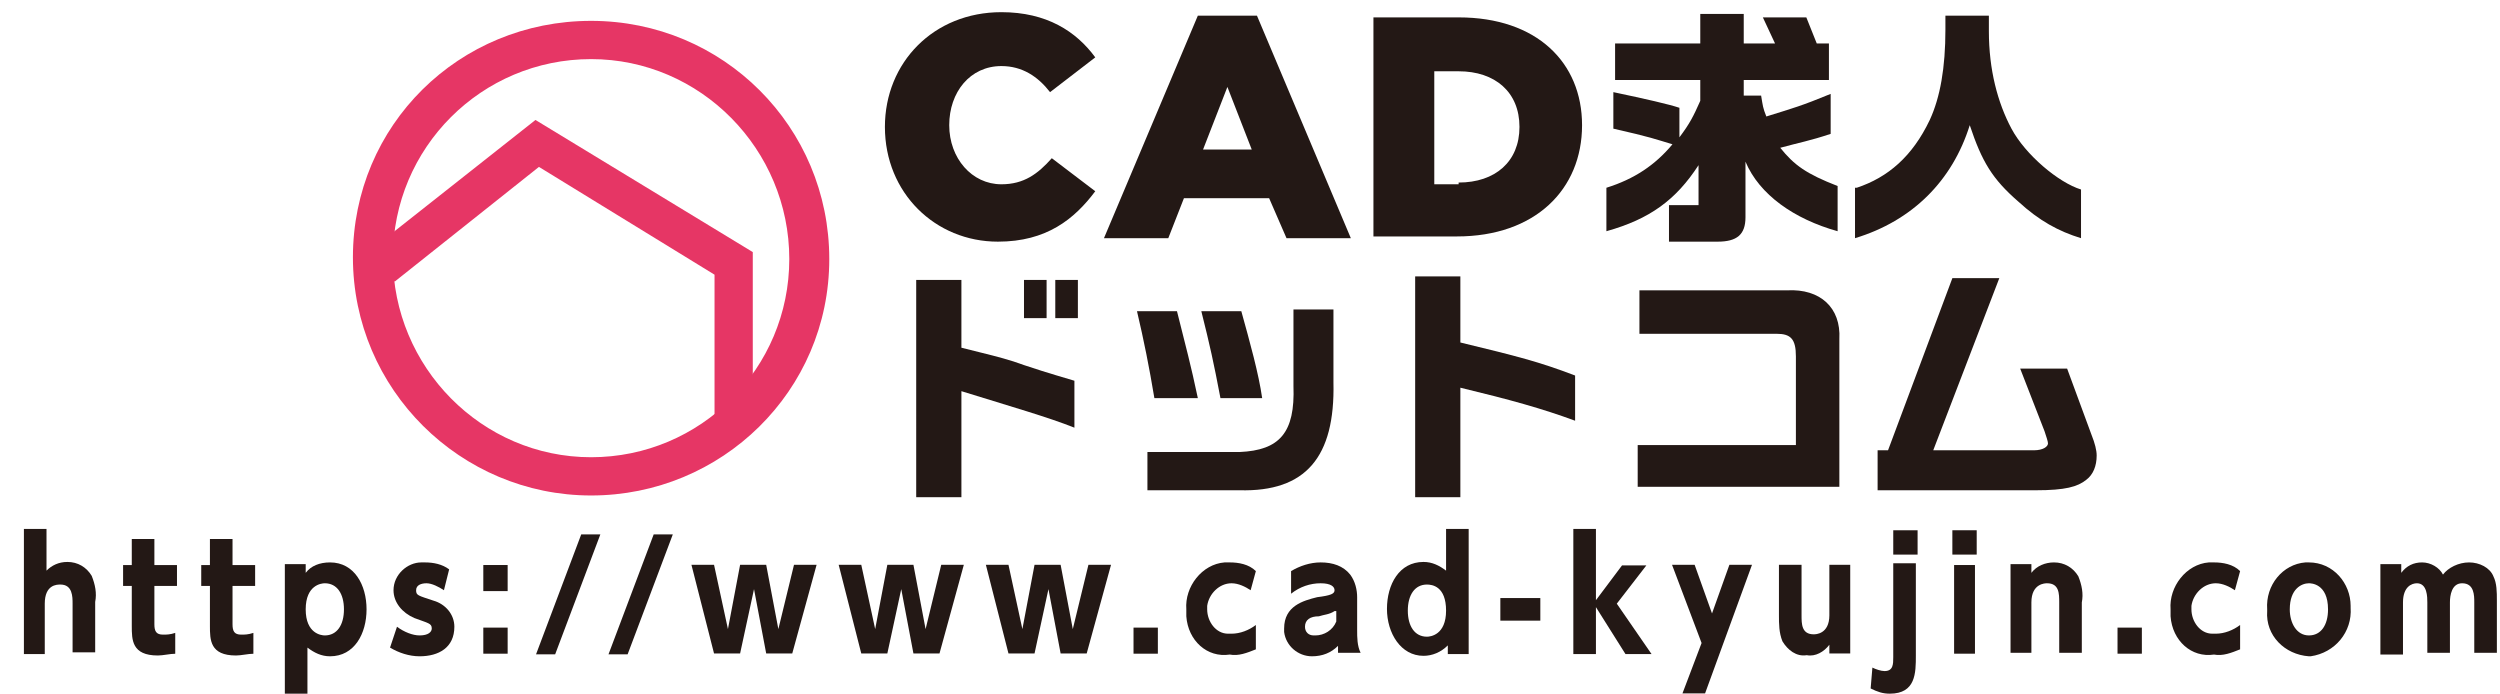
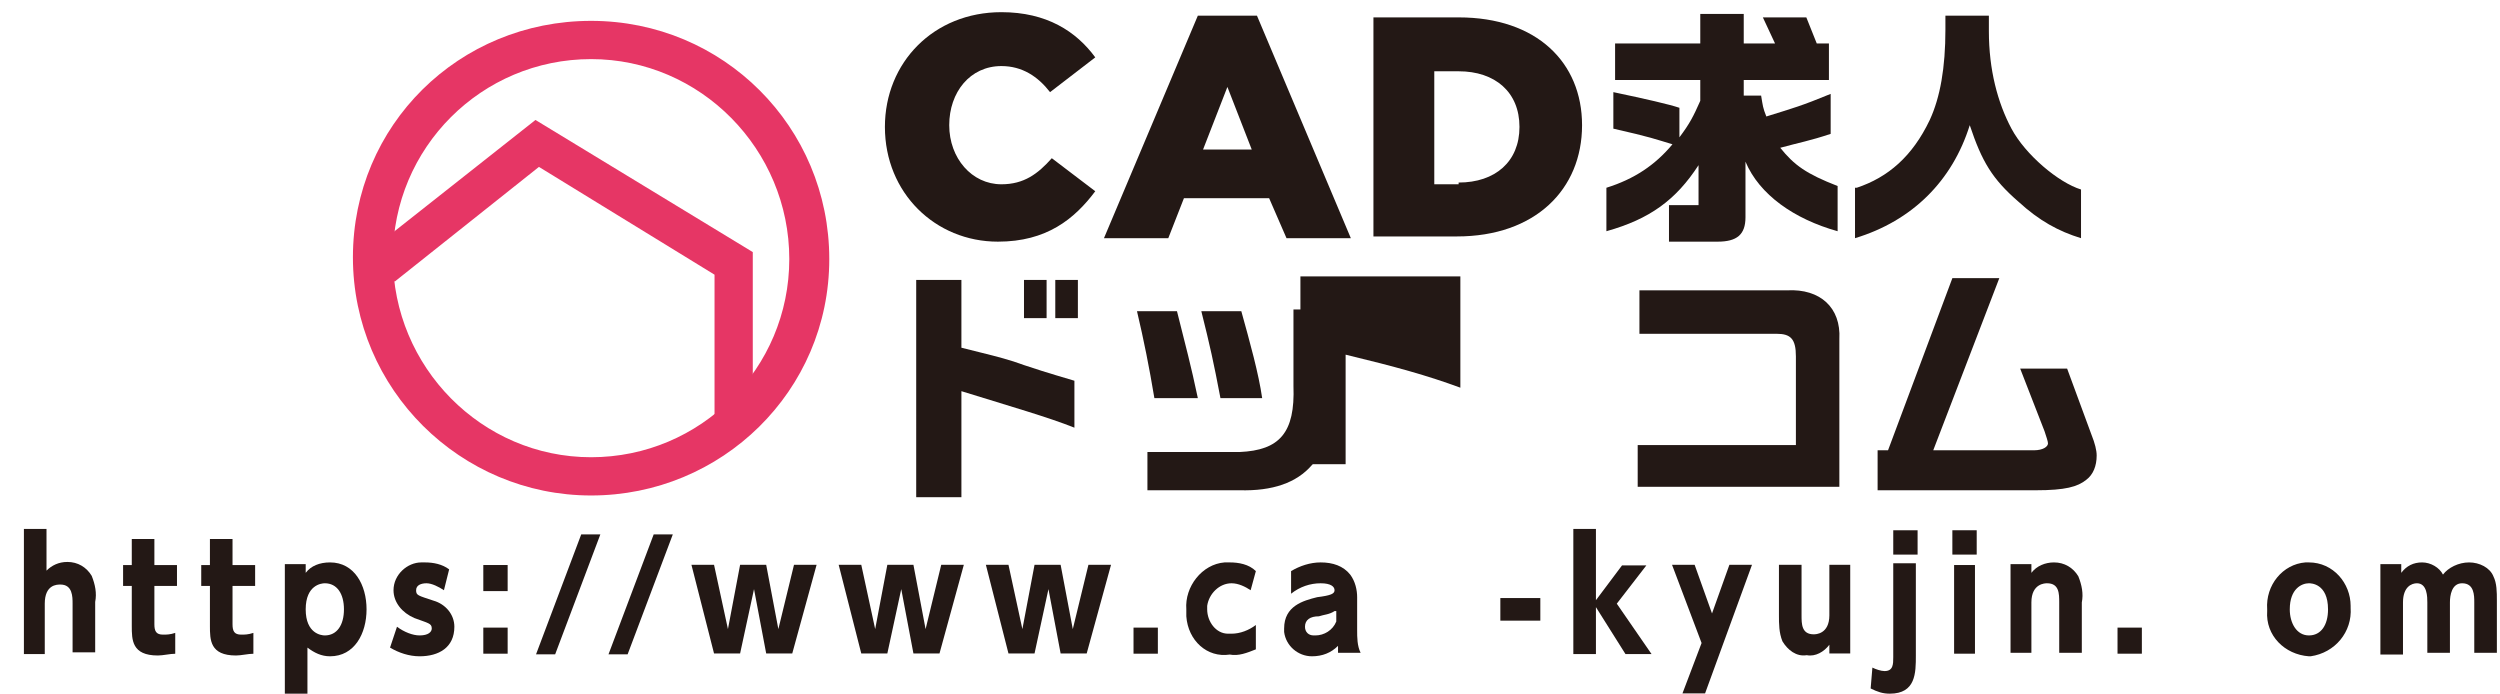
<svg xmlns="http://www.w3.org/2000/svg" version="1.1" id="レイヤー_1" x="0px" y="0px" viewBox="0 0 143.8 39.9" style="enable-background:new 0 0 143.8 39.9;" xml:space="preserve">
  <style type="text/css">
	.st0{fill:none;}
	.st1{fill:#231815;}
	.st2{fill:#E63665;}
</style>
  <rect y="0" class="st0" width="143.8" height="39.9" />
  <g id="グループ化_151" transform="translate(1.375 30.423)">
    <path id="パス_4654" class="st1" d="M0,7.2V0h1.3v2.4C1.6,2.1,2,1.9,2.5,1.9c0.6,0,1.1,0.3,1.4,0.8c0.2,0.5,0.3,1,0.2,1.5v2.9   H2.8V4.3c0-0.4,0-1.1-0.7-1.1c-0.2,0-0.9,0-0.9,1.1v2.9H0z" />
  </g>
  <g id="グループ化_152" transform="translate(7.08 31.004)">
    <path id="パス_4655" class="st1" d="M0.5,0h1.3v1.5h1.3v1.2H1.8v2.2c0,0.4,0.1,0.6,0.5,0.6c0.2,0,0.4,0,0.7-0.1v1.2   c-0.3,0-0.7,0.1-1,0.1C0.5,6.7,0.5,5.8,0.5,5V2.7H0V1.5h0.5V0z" />
  </g>
  <g id="グループ化_153" transform="translate(11.575 31.004)">
    <path id="パス_4656" class="st1" d="M0.5,0h1.3v1.5h1.3v1.2H1.8v2.2c0,0.4,0.1,0.6,0.5,0.6c0.2,0,0.4,0,0.7-0.1v1.2   c-0.3,0-0.7,0.1-1,0.1C0.5,6.7,0.5,5.8,0.5,5V2.7H0V1.5h0.5V0z" />
  </g>
  <g id="グループ化_154" transform="translate(16.384 32.35)">
    <path id="パス_4657" class="st1" d="M2.3,4.2c0.7,0,1.1-0.6,1.1-1.5c0-0.9-0.4-1.5-1.1-1.5c-0.2,0-1.1,0.1-1.1,1.5   S2.1,4.2,2.3,4.2 M1.2,0.6C1.5,0.2,2,0,2.6,0c1.4,0,2.1,1.3,2.1,2.7c0,1.4-0.7,2.7-2.1,2.7c-0.5,0-0.9-0.2-1.3-0.5v2.7H0V0.1h1.2   V0.6z" />
  </g>
  <g id="グループ化_155" transform="translate(22.435 32.35)">
    <path id="パス_4658" class="st1" d="M3.1,1.6C2.8,1.4,2.4,1.2,2.1,1.2c-0.3,0-0.6,0.1-0.6,0.4s0.1,0.3,1,0.6   C3.2,2.4,3.7,3,3.7,3.7c0,1.2-0.9,1.7-2,1.7C1.1,5.4,0.5,5.2,0,4.9l0.4-1.2C0.8,4,1.3,4.2,1.7,4.2c0.5,0,0.7-0.2,0.7-0.4   c0-0.3-0.2-0.3-1-0.6C0.7,2.9,0.2,2.3,0.2,1.6C0.2,0.7,1,0,1.8,0C1.9,0,1.9,0,2,0c0.5,0,1,0.1,1.4,0.4L3.1,1.6z" />
  </g>
  <path id="パス_4659" class="st1" d="M29.2,37.6h-1.4v-1.5h1.4V37.6z M29.2,36.1V34h-1.4v-1.5h1.4V36.1z" />
  <g id="グループ化_156" transform="translate(30.832 30.739)">
    <path id="パス_4660" class="st1" d="M3.7,0L1.1,6.9H0L2.6,0H3.7z" />
  </g>
  <g id="グループ化_157" transform="translate(35 30.739)">
    <path id="パス_4661" class="st1" d="M3.7,0L1.1,6.9H0L2.6,0H3.7z" />
  </g>
  <g id="グループ化_158" transform="translate(39.771 32.486)">
    <path id="パス_4662" class="st1" d="M5,3.7L5.9,0h1.3L5.8,5.1H4.3L3.6,1.4L2.8,5.1H1.3L0,0h1.3l0.8,3.7L2.8,0h1.5L5,3.7z" />
  </g>
  <g id="グループ化_159" transform="translate(48.24 32.486)">
    <path id="パス_4663" class="st1" d="M5,3.7L5.9,0h1.3L5.8,5.1H4.3L3.6,1.4L2.8,5.1H1.3L0,0h1.3l0.8,3.7L2.8,0h1.5L5,3.7z" />
  </g>
  <g id="グループ化_160" transform="translate(56.707 32.486)">
    <path id="パス_4664" class="st1" d="M5,3.7L5.9,0h1.3L5.8,5.1H4.3L3.6,1.4L2.8,5.1H1.3L0,0h1.3l0.8,3.7L2.8,0h1.5L5,3.7z" />
  </g>
  <path id="パス_4665" class="st1" d="M66.6,37.6h-1.4v-1.5h1.4V37.6z" />
  <g id="グループ化_161" transform="translate(68.237 32.35)">
    <path id="パス_4666" class="st1" d="M4,5c-0.5,0.2-1,0.4-1.5,0.3C1.2,5.5,0.1,4.5,0,3.1C0,3,0,2.9,0,2.7C-0.1,1.4,0.9,0.1,2.2,0   c0.1,0,0.2,0,0.3,0C3,0,3.6,0.1,4,0.5L3.7,1.6C3.4,1.4,3,1.2,2.6,1.2c-0.7,0-1.3,0.6-1.4,1.3c0,0.1,0,0.1,0,0.2   C1.2,3.4,1.7,4.1,2.4,4.1c0.1,0,0.2,0,0.2,0c0.5,0,1-0.2,1.4-0.5V5z" />
  </g>
  <g id="グループ化_162" transform="translate(73.863 32.35)">
    <path id="パス_4667" class="st1" d="M2.9,2.8C2.6,3,2.3,3,2,3.1C1.5,3.1,1.2,3.3,1.2,3.7c0,0.3,0.2,0.5,0.5,0.5c0,0,0.1,0,0.1,0   c0.5,0,1-0.3,1.2-0.8V2.8z M0.4,0.5C0.9,0.2,1.5,0,2.1,0c0.7,0,1.3,0.2,1.7,0.7C4.1,1.1,4.2,1.6,4.2,2v1.9c0,0.4,0,0.9,0.2,1.3H3.1   C3.1,5.1,3.1,4.9,3.1,4.8C2.7,5.2,2.2,5.4,1.6,5.4C0.8,5.4,0.1,4.8,0,4c0-0.1,0-0.1,0-0.2C0,2.5,1.1,2.2,1.9,2c0.8-0.1,1-0.2,1-0.4   c0-0.2-0.2-0.4-0.8-0.4c-0.6,0-1.2,0.2-1.7,0.6L0.4,0.5z" />
  </g>
  <g id="グループ化_163" transform="translate(79.778 30.423)">
-     <path id="パス_4668" class="st1" d="M2.3,3.2c-0.7,0-1.1,0.6-1.1,1.5s0.4,1.5,1.1,1.5c0.2,0,1.1-0.1,1.1-1.5S2.6,3.2,2.3,3.2    M3.5,6.7C3.1,7.1,2.6,7.3,2.1,7.3C0.8,7.3,0,6,0,4.6c0-1.4,0.7-2.7,2.1-2.7c0.5,0,0.9,0.2,1.3,0.5V0h1.3v7.2H3.5V6.7z" />
-   </g>
+     </g>
  <path id="パス_4669" class="st1" d="M88.6,35.7h-2.3v-1.3h2.3V35.7z" />
  <g id="グループ化_164" transform="translate(90.498 30.423)">
    <path id="パス_4670" class="st1" d="M1.3,4.1l1.5-2h1.4L2.5,4.3l2,2.9H3L1.3,4.5v2.7H0V0h1.3V4.1z" />
  </g>
  <g id="グループ化_165" transform="translate(96.175 32.486)">
    <path id="パス_4671" class="st1" d="M1.7,4.5L0,0h1.3l1,2.8l1-2.8h1.3L1.9,7.4H0.6L1.7,4.5z" />
  </g>
  <g id="グループ化_166" transform="translate(102.325 32.486)">
    <path id="パス_4672" class="st1" d="M4.1,0v5.1H2.9V4.6C2.6,5,2.1,5.3,1.6,5.2C1,5.3,0.5,4.9,0.2,4.4C0,3.9,0,3.4,0,2.9V0h1.3   v2.9C1.3,3.4,1.3,4,2,4c0.1,0,0.9,0,0.9-1.1V0H4.1z" />
  </g>
  <path id="パス_4673" class="st1" d="M110.3,31.9h-1.4v-1.4h1.4V31.9z M110.2,37.7c0,1,0,2.2-1.5,2.2c-0.4,0-0.7-0.1-1.1-0.3  l0.1-1.2c0.2,0.1,0.5,0.2,0.7,0.2c0.5,0,0.5-0.4,0.5-0.8v-5.4h1.3L110.2,37.7z" />
  <path id="パス_4674" class="st1" d="M113.6,37.6h-1.2v-5.1h1.2V37.6z M113.7,31.9h-1.4v-1.4h1.4V31.9z" />
  <g id="グループ化_167" transform="translate(115.646 32.35)">
    <path id="パス_4675" class="st1" d="M0,5.2V0.1h1.2v0.5C1.5,0.2,2,0,2.5,0c0.6,0,1.1,0.3,1.4,0.8c0.2,0.5,0.3,1,0.2,1.5v2.9H2.8   V2.3c0-0.5,0-1.1-0.7-1.1c-0.1,0-0.9,0-0.9,1.1v2.9H0z" />
  </g>
  <path id="パス_4676" class="st1" d="M123.2,37.6h-1.4v-1.5h1.4V37.6z" />
  <g id="グループ化_168" transform="translate(124.851 32.35)">
-     <path id="パス_4677" class="st1" d="M4,5c-0.5,0.2-1,0.4-1.5,0.3C1.2,5.5,0.1,4.5,0,3.1C0,3,0,2.9,0,2.7C-0.1,1.4,0.9,0.1,2.2,0   c0.1,0,0.2,0,0.3,0C3,0,3.6,0.1,4,0.5L3.7,1.6C3.4,1.4,3,1.2,2.6,1.2c-0.7,0-1.3,0.6-1.4,1.3c0,0.1,0,0.1,0,0.2   C1.2,3.4,1.7,4.1,2.4,4.1c0.1,0,0.2,0,0.2,0c0.5,0,1-0.2,1.4-0.5V5z" />
-   </g>
+     </g>
  <g id="グループ化_169" transform="translate(130.408 32.35)">
    <path id="パス_4678" class="st1" d="M2.4,4.2c0.7,0,1.1-0.6,1.1-1.5c0-1.5-1-1.5-1.1-1.5C2,1.2,1.3,1.5,1.3,2.7   C1.3,3.5,1.7,4.2,2.4,4.2 M2.4,0c1.4,0,2.4,1.2,2.4,2.5c0,0,0,0.1,0,0.1C4.9,4,3.9,5.2,2.5,5.4c0,0-0.1,0-0.1,0   C1,5.3-0.1,4.2,0,2.8c0,0,0-0.1,0-0.1C-0.1,1.3,0.9,0.1,2.2,0C2.3,0,2.3,0,2.4,0" />
  </g>
  <g id="グループ化_170" transform="translate(136.92 32.35)">
    <path id="パス_4679" class="st1" d="M2.7,5.2V2.3c0-0.3,0-1.1-0.6-1.1c-0.3,0-0.8,0.2-0.8,1.1v3H0V0.1h1.2v0.5   C1.5,0.2,1.9,0,2.4,0c0.5,0,1,0.3,1.2,0.7C3.9,0.3,4.5,0,5.1,0c0.6,0,1.2,0.3,1.4,0.8c0.2,0.4,0.2,0.9,0.2,1.4v3H5.4V2.3   c0-0.4,0-1.1-0.7-1.1C4.1,1.2,4,1.9,4,2.3v2.9L2.7,5.2z" />
  </g>
  <g>
    <path class="st1" d="M92.8,5.3c1.9,0.4,3.2,0.7,3.8,0.9v1.7c0.6-0.8,0.8-1.2,1.2-2.1V4.6h-4.9V2.5h4.9V0.8h2.5v1.7h1.8L101.4,1h2.5   l0.6,1.5h0.7v2.1h-4.9v0.9h1c0.1,0.6,0.1,0.7,0.3,1.2c1.6-0.5,2-0.6,3.7-1.3v2.3c-1.2,0.4-1.8,0.5-2.9,0.8c0.8,1,1.5,1.5,3.3,2.2   v2.6c-2.5-0.7-4.5-2.1-5.3-4v3.2c0,1-0.5,1.4-1.6,1.4H96v-2.1h1.7V9.5c-1.3,2-2.8,3.1-5.3,3.8v-2.5c1.6-0.5,2.8-1.3,3.8-2.5   c-1-0.3-1.2-0.4-3.4-0.9V5.3z" />
    <path class="st1" d="M106.8,10.8c1.8-0.6,3.2-1.8,4.2-3.9c0.6-1.3,0.9-3,0.9-5.2V0.9h2.5v0.9c0,2.2,0.5,4.1,1.3,5.6   c0.8,1.5,2.7,3.1,4,3.5v2.8c-1.3-0.4-2.4-1-3.6-2.1c-1.5-1.3-2.1-2.3-2.8-4.4c-1,3.2-3.3,5.5-6.6,6.5V10.8z" />
  </g>
  <g>
    <path class="st1" d="M50.9,7.3L50.9,7.3c0-3.7,2.8-6.6,6.7-6.6c2.6,0,4.3,1.1,5.4,2.6l-2.6,2c-0.7-0.9-1.6-1.5-2.8-1.5   c-1.8,0-3,1.5-3,3.4v0c0,1.9,1.3,3.4,3,3.4c1.3,0,2.1-0.6,2.9-1.5L63,11c-1.2,1.6-2.8,2.9-5.6,2.9C53.8,13.9,50.9,11.1,50.9,7.3z" />
    <path class="st1" d="M68.9,0.9h3.4l5.4,12.8H74L73,11.4h-4.9l-0.9,2.3h-3.7L68.9,0.9z M72,8.6L70.6,5l-1.4,3.6H72z" />
    <path class="st1" d="M79,1h4.9C88.4,1,91,3.6,91,7.2v0c0,3.7-2.7,6.4-7.2,6.4H79V1z M83.9,10.5c2.1,0,3.5-1.2,3.5-3.2v0   c0-2-1.4-3.2-3.5-3.2h-1.4v6.5H83.9z" />
  </g>
  <g>
    <path class="st1" d="M55.3,16.1V20l1.2,0.3c0.8,0.2,1.6,0.4,2.4,0.7c0.6,0.2,1.2,0.4,2.9,0.9v2.7c-1.5-0.6-3.6-1.2-6.5-2.1v6.1   h-2.6V16.1H55.3z M60.2,16.1v2.2h-1.3v-2.2H60.2z M62,16.1v2.2h-1.3v-2.2H62z" />
    <path class="st1" d="M67.7,17.9c0.5,2,0.8,3.1,1.2,5h-2.5c-0.3-1.8-0.6-3.3-1-5H67.7z M76.7,17.9V22c0.1,4.3-1.6,6.3-5.4,6.2H66   v-2.2h5.3c2.3-0.1,3.2-1.1,3.1-3.8v-4.4H76.7z M71.4,17.9c0.5,1.8,1,3.6,1.2,5h-2.4c-0.4-2.1-0.6-3-1.1-5H71.4z" />
-     <path class="st1" d="M84,15.9v3.8c3.3,0.8,4.5,1.1,6.6,1.9v2.6c-1.9-0.7-3.7-1.2-6.6-1.9v6.3h-2.6V15.9H84z" />
+     <path class="st1" d="M84,15.9v3.8v2.6c-1.9-0.7-3.7-1.2-6.6-1.9v6.3h-2.6V15.9H84z" />
    <path class="st1" d="M94.2,25.6h9.1v-5.1c0-1-0.3-1.3-1.1-1.3h-7.9v-2.5h8.5c1.9-0.1,3.1,1,3,2.8v8.5H94.2V25.6z" />
    <path class="st1" d="M108.6,25.9l3.7-9.9h2.7l-3.8,9.9h5.8c0.5,0,0.8-0.2,0.8-0.4c0-0.1-0.1-0.4-0.2-0.7l-1.4-3.6h2.7l1.4,3.8   c0.2,0.5,0.3,0.9,0.3,1.2c0,0.6-0.2,1.1-0.6,1.4c-0.5,0.4-1.2,0.6-2.9,0.6H108v-2.3H108.6z" />
  </g>
  <g>
    <path class="st2" d="M34,28.5c-7.5,0-13.7-6.1-13.7-13.7S26.4,1.2,34,1.2s13.7,6.1,13.7,13.7S41.5,28.5,34,28.5z M34,3.4   c-6.3,0-11.4,5.1-11.4,11.4S27.7,26.3,34,26.3s11.4-5.1,11.4-11.4S40.3,3.4,34,3.4z" />
    <polygon class="st2" points="43.3,24.5 41.1,24.5 41.1,15.8 31,9.6 22.7,16.2 21.3,14.4 30.8,6.9 43.3,14.5  " />
  </g>
</svg>